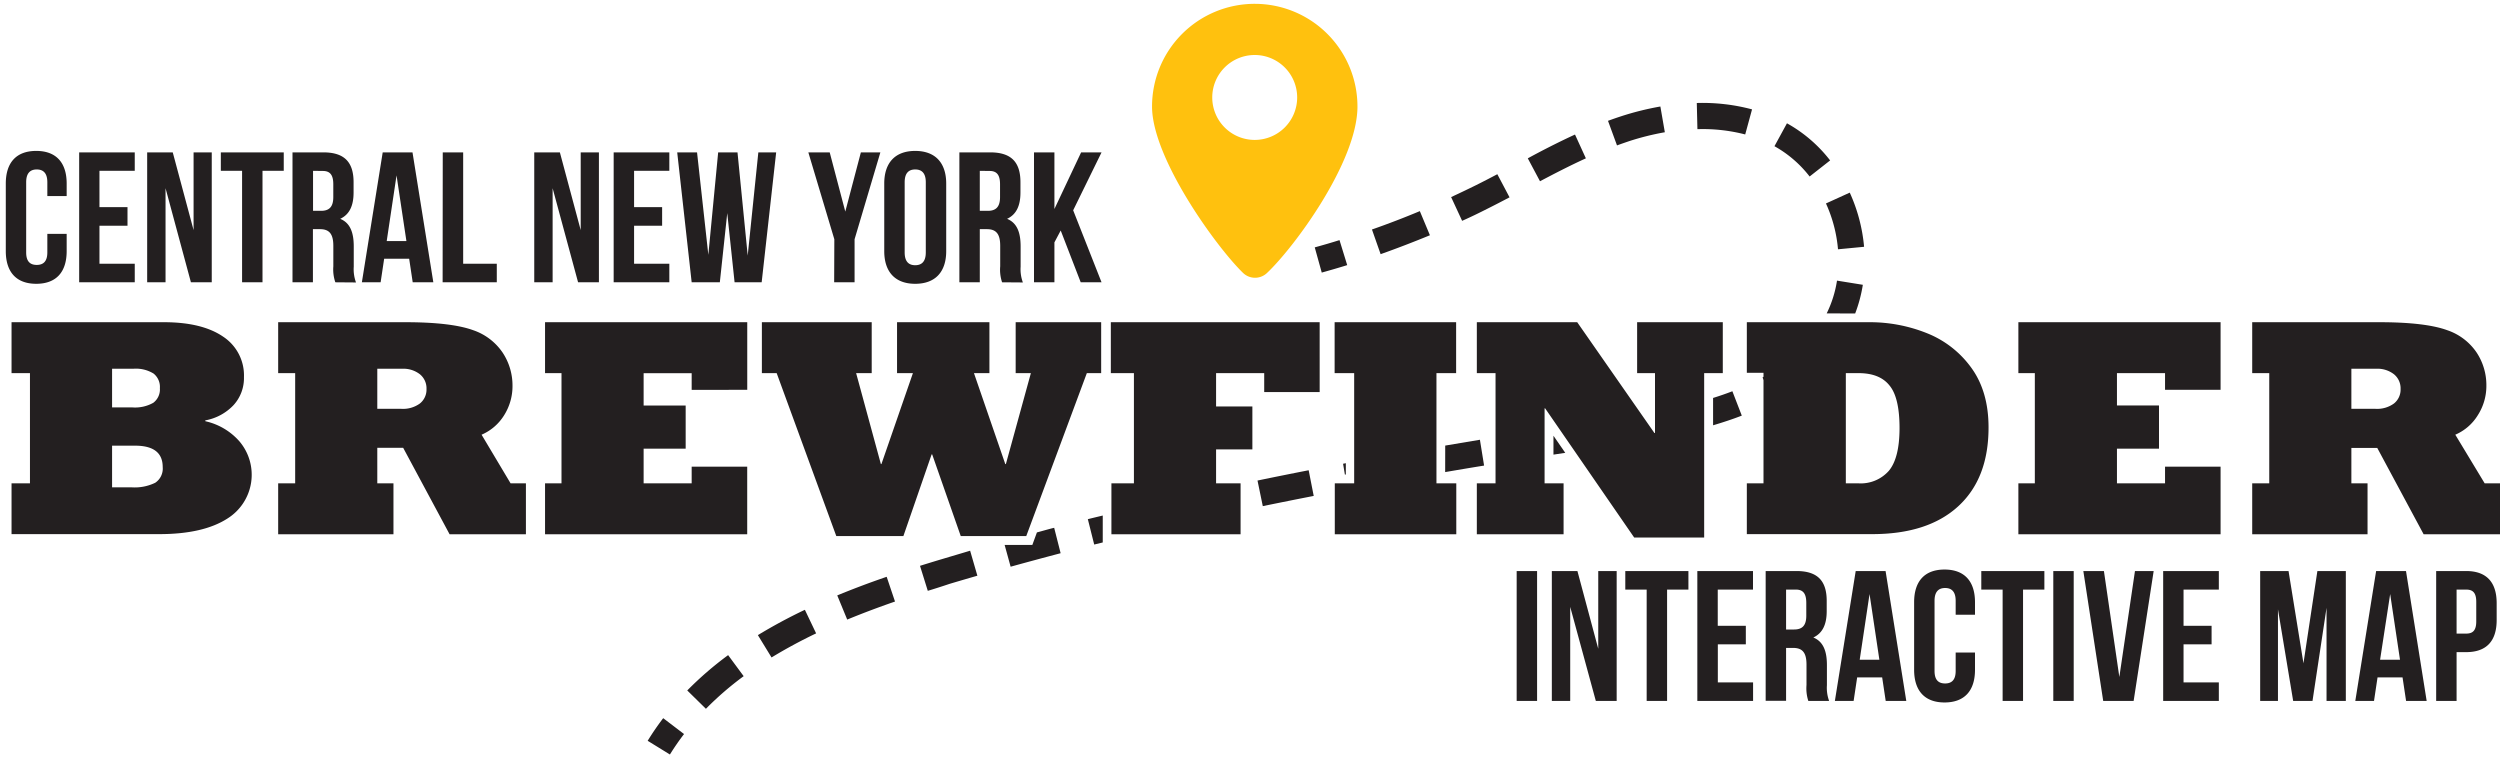
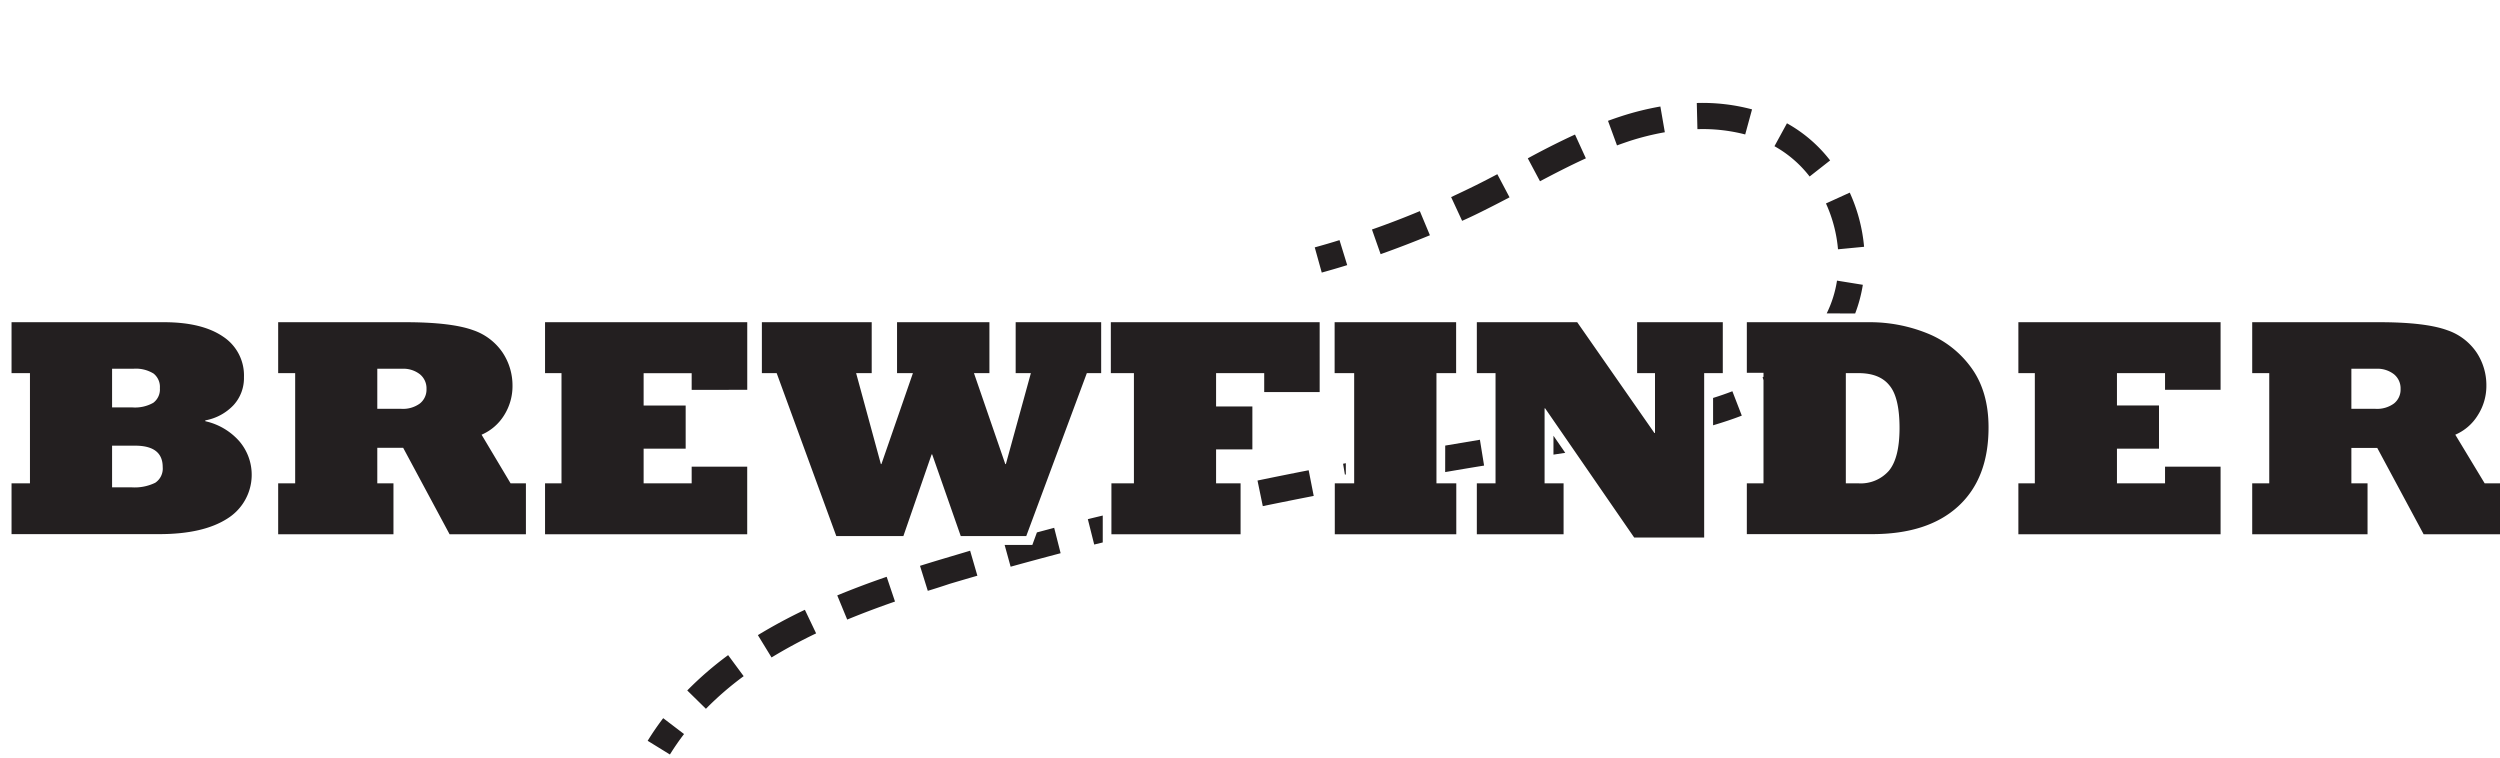
<svg xmlns="http://www.w3.org/2000/svg" viewBox="0 0 600 182" width="1200" height="364" role="img">
-   <path d="M16 56.13v4.14c0 5-2.49 7.84-7.3 7.84s-7.31-2.85-7.31-7.84V44.05c0-5 2.5-7.83 7.31-7.83s7.3 2.85 7.3 7.83v3h-4.64v-3.31c0-2.22-1-3.07-2.54-3.07s-2.54.85-2.54 3.07v16.84c0 2.23 1 3 2.54 3s2.54-.8 2.54-3v-4.45zm7.87-6.42h6.73v4.46h-6.73v9.13h8.47v4.45H19V36.57h13.34V41h-8.47zm15.86-4.54v22.58h-4.41V36.57h6.14l5 18.66V36.57h4.36v31.18h-5zM53 36.57h15.1V41H63v26.75h-4.9V41H53zm27.48 31.18a9.48 9.48 0 0 1-.48-3.83V59c0-2.89-1-4-3.2-4h-1.7v12.75h-4.9V36.57h7.4c5.08 0 7.26 2.36 7.26 7.17v2.45c0 3.21-1 5.3-3.21 6.33 2.45 1 3.25 3.38 3.25 6.63V64a9.19 9.19 0 0 0 .54 3.79zM75.13 41v9.6h1.92c1.82 0 2.94-.8 2.94-3.29v-3.08c0-2.22-.76-3.2-2.5-3.2zM104 67.75h-4.95l-.85-5.66h-6l-.85 5.66h-4.5l5-31.18H99zm-11.19-9.89h4.73l-2.37-15.77zm13.45-21.29h4.9V63.3h8.07v4.45h-13zm26.37 8.6v22.58h-4.41V36.57h6.15l5 18.66V36.57h4.37v31.18h-5zm19.55 4.54h6.73v4.46h-6.73v9.13h8.46v4.45h-13.36V36.57h13.36V41h-8.46zm22.36 1.43l-1.78 16.61H166l-3.47-31.18h4.76L170 61.16l2.36-24.59H177l2.45 24.77L182 36.57h4.28l-3.48 31.18h-6.5zm25.7 6.28L194 36.57h5.13l3.74 14.21 3.74-14.21h4.68l-6.19 20.85v10.33h-4.9zm11.98-13.37c0-5 2.62-7.83 7.43-7.83s7.44 2.85 7.44 7.83v16.22c0 5-2.63 7.84-7.44 7.84s-7.43-2.85-7.43-7.84zm4.9 16.53c0 2.23 1 3.07 2.53 3.07s2.54-.84 2.54-3.07V43.74c0-2.22-1-3.07-2.54-3.07s-2.53.85-2.53 3.07zm23.38 7.17a9.48 9.48 0 0 1-.45-3.83V59c0-2.89-1-4-3.2-4h-1.7v12.75h-4.9V36.57h7.4c5.07 0 7.26 2.36 7.26 7.17v2.45c0 3.21-1 5.3-3.21 6.33 2.45 1 3.25 3.38 3.25 6.63V64a9.19 9.19 0 0 0 .54 3.79zM235.15 41v9.6h1.92c1.82 0 2.94-.8 2.94-3.29v-3.08c0-2.22-.76-3.2-2.5-3.2zm19.42 14.32l-1.51 2.85v9.58h-4.9V36.57h4.9v13.59l6.41-13.59h4.9l-6.81 13.9 6.81 17.28h-5z" fill="#231f20" />
-   <path d="M301.14.92a24.64 24.64 0 0 0-24.65 24.65c0 12.34 15.35 33.62 21.83 39.92a4.15 4.15 0 0 0 5.71.07c6.5-6.08 21.76-26.73 21.76-40A24.65 24.65 0 0 0 301.14.92zm0 32.66a10.19 10.19 0 1 1 10.18-10.19 10.19 10.19 0 0 1-10.18 10.19zm0 0" fill="#ffc10e" />
  <g>
    <path d="M58.55 90.52a9.61 9.61 0 0 1-2.49 6.7 12.34 12.34 0 0 1-6.79 3.67v.2a15.29 15.29 0 0 1 8.17 4.81 12.38 12.38 0 0 1-2.83 18.53q-5.82 3.76-16.37 3.76H2.77V116h4.42V89.55H2.77V77.33h36.55q9.13 0 14.19 3.44a11.13 11.13 0 0 1 5.04 9.75zm-20.18 2.64a4.09 4.09 0 0 0-1.52-3.51A8.09 8.09 0 0 0 32 88.5h-5.1v9.28h4.89a8.87 8.87 0 0 0 5-1.11 4 4 0 0 0 1.58-3.51zm.68 18.93q0-5.13-6.62-5.13H26.9v10h4.69a11.21 11.21 0 0 0 5.67-1.1 4.1 4.1 0 0 0 1.79-3.77zm74.52-32.84a13.94 13.94 0 0 1 7.07 5.39 14.26 14.26 0 0 1 2.36 7.88 13.09 13.09 0 0 1-2 7.12 11.88 11.88 0 0 1-5.42 4.69l6.96 11.67h3.68v12.22H107.9l-11.14-20.75h-6.21V116h3.88v12.22H66.76V116h4.08V89.55h-4.08V77.33h30.47q11.07 0 16.34 1.92zm-11.21 14.11a4.35 4.35 0 0 0-1.59-3.54 6.46 6.46 0 0 0-4.28-1.32h-5.94v9.62h5.8a6.86 6.86 0 0 0 4.42-1.28 4.25 4.25 0 0 0 1.59-3.48zm63.64.2v-4h-11.53v7.76h10.09v10.36h-10.09V116H166v-4h13.33v16.23h-48.52V116h3.95V89.55h-3.95V77.33h48.53v16.23zm39.47-4.01l5.94 21.83h.13l7.56-21.83h-3.81V77.33h22.17v12.22h-3.71l7.52 21.83h.14l6-21.83h-3.65V77.33h20.52v12.22h-3.44l-14.54 39.11h-15.72l-6.86-19.61h-.13l-6.78 19.61h-16.1L186.4 89.55h-3.55V77.33h26.36v12.22zm97.94 4.55v-4.55h-11.55v8h8.71v10.3h-8.71V116h5.88v12.22h-31V116h5.4V89.55h-5.54V77.33h50.12V94.1zm41.34-4.55V116h4.76v12.22h-29.16V116H325V89.55h-4.69V77.33h29.16v12.22zm52.45 14.37V89.55h-4.29V77.33h20.56v12.22H409V129h-16.8l-21.37-31h-.13v18h4.56v12.22h-20.82V116h4.49V89.55h-4.49V77.33h24.09l18.53 26.59zm80.05-1.31q0 12.24-7.3 18.92t-20.71 6.66h-30V116h4V89.48h-4V77.33h29.26a36.82 36.82 0 0 1 14 2.65 24.1 24.1 0 0 1 10.64 8.32q4.12 5.7 4.11 14.31zM446 89.55h-3V116h3a9 9 0 0 0 7.32-3q2.56-3.06 2.57-10.24 0-7.34-2.4-10.23c-1.6-2.02-4.09-2.98-7.49-2.98zm73.61 4.01v-4h-11.54v7.76h10.09v10.36h-10.09V116h11.54v-4h13.33v16.23h-48.53V116h3.95V89.55h-3.95V77.33h48.53v16.23zm67.73-14.31a13.86 13.86 0 0 1 7.07 5.39 14.19 14.19 0 0 1 2.32 7.88 13 13 0 0 1-2.05 7.12 11.81 11.81 0 0 1-5.41 4.69l7.05 11.67H600v12.22h-18.33l-11.13-20.72h-6.21v8.5h3.88v12.22h-27.68V116h4.09V89.55h-4.09V77.33H571q11.08 0 16.34 1.92zm-11.2 14.11a4.35 4.35 0 0 0-1.59-3.54 6.46 6.46 0 0 0-4.28-1.32h-5.94v9.62h5.8a6.86 6.86 0 0 0 4.42-1.28 4.25 4.25 0 0 0 1.59-3.48z" fill="#231f20" />
  </g>
  <g>
-     <path d="M317.22 65.42l-1.68-6.05q3-.82 5.94-1.74l1.85 6c-2.03.63-4.07 1.22-6.11 1.79zm-147.8 104.69l-4.48-4.4a81.59 81.59 0 0 1 9.81-8.48l3.73 5.05a75 75 0 0 0-9.06 7.83zm15.75-12.32l-3.28-5.36a126.43 126.43 0 0 1 11.28-6.08l2.7 5.66a120 120 0 0 0-10.7 5.78zm18.16-9.09l-2.39-5.8c3.7-1.53 7.58-3 11.86-4.47l2 5.94c-4.12 1.43-7.88 2.85-11.47 4.33zm19.34-6.9l-1.87-6q2.67-.84 5.33-1.63c2.23-.67 4.46-1.32 6.7-2l1.74 6c-2.22.64-4.43 1.29-6.65 1.95q-2.61.88-5.25 1.68zm60.12-15.93l-1.4-6.12c4.08-.93 8.15-1.83 12.24-2.7l1.32 6.13q-6.09 1.3-12.16 2.69zm20.28-4.4l-1.27-6.14q6.13-1.27 12.28-2.47l1.21 6.16q-6.12 1.2-12.22 2.45zM426 96.1l-3-5.5a41.14 41.14 0 0 0 9.33-6.84l4.42 4.44A47.11 47.11 0 0 1 426 96.1zM331.35 61l-2.08-5.92c3.85-1.35 7.72-2.83 11.49-4.41l2.42 5.79c-3.88 1.6-7.86 3.13-11.83 4.54zm109.77-1.17a33.42 33.42 0 0 0-2.89-11l5.71-2.6a39.77 39.77 0 0 1 3.44 13zM350.91 53l-2.64-5.7c2-.93 4-1.88 6-2.87 1.71-.85 3.4-1.73 5.09-2.62l2.93 5.55c-1.73.91-3.46 1.81-5.2 2.68C355 51.1 353 52.08 350.91 53zm18.69-9.5l-2.93-5.5C370 36.18 374 34.13 378 32.29l2.61 5.71c-3.89 1.77-7.75 3.78-11.01 5.5zm64.71-1.14a27.76 27.76 0 0 0-8.44-7.27l3-5.5a33.93 33.93 0 0 1 10.36 8.91zm-46.23-7.46l-2.16-5.9c1.05-.39 2.12-.76 3.2-1.11a68.94 68.94 0 0 1 9.37-2.33l1.07 6.18a63 63 0 0 0-8.51 2.12c-1 .34-1.99.68-2.97 1.04zm30.77-2.63A40.41 40.41 0 0 0 407.38 31l-.15-6.28a46.08 46.08 0 0 1 13.26 1.53zM160.78 181.08l-5.34-3.29a65.36 65.36 0 0 1 3.73-5.43l5 3.81a59.47 59.47 0 0 0-3.39 4.91zm88.08-53.3l-1.1 3h-6.65l1.44 5.23q6-1.66 12-3.24l-1.55-6.1c-1.39.33-2.76.75-4.14 1.11zm123.97-23.2v4.53l2.83-.43zm72.41-29.34a34.45 34.45 0 0 0 1.84-6.89l-6.2-1a27.22 27.22 0 0 1-2.47 7.86zm-180.58 48.49c-1.19.29-2.39.57-3.58.87l1.53 6.09 2.05-.5zm58.11-9.85h.23v-2.71l-.66.13zm24.07-.58c3.11-.53 6.22-1.06 9.34-1.56l-1-6.2-8.33 1.4zm64.3-11.23c2.43-.72 4.73-1.48 6.89-2.32l-2.26-5.85c-1.47.57-3 1.1-4.63 1.61z" fill="#231f20" />
+     <path d="M317.22 65.42l-1.68-6.05q3-.82 5.94-1.74l1.85 6c-2.03.63-4.07 1.22-6.11 1.79zm-147.8 104.69l-4.48-4.4a81.59 81.59 0 0 1 9.81-8.48l3.73 5.05a75 75 0 0 0-9.06 7.83zm15.75-12.32l-3.28-5.36a126.43 126.43 0 0 1 11.28-6.08l2.7 5.66a120 120 0 0 0-10.7 5.78zm18.16-9.09l-2.39-5.8c3.7-1.53 7.58-3 11.86-4.47l2 5.94c-4.12 1.43-7.88 2.85-11.47 4.33zm19.34-6.9l-1.87-6q2.67-.84 5.33-1.63c2.23-.67 4.46-1.32 6.7-2l1.74 6c-2.22.64-4.43 1.29-6.65 1.95q-2.61.88-5.25 1.68zm60.12-15.93l-1.4-6.12c4.08-.93 8.15-1.83 12.24-2.7l1.32 6.13q-6.09 1.3-12.16 2.69zm20.28-4.4l-1.27-6.14q6.13-1.27 12.28-2.47l1.21 6.16q-6.12 1.2-12.22 2.45zM426 96.1l-3-5.5a41.14 41.14 0 0 0 9.33-6.84l4.42 4.44A47.11 47.11 0 0 1 426 96.1zM331.35 61l-2.08-5.92c3.85-1.35 7.72-2.83 11.49-4.41l2.42 5.79c-3.88 1.6-7.86 3.13-11.83 4.54zm109.77-1.17a33.42 33.42 0 0 0-2.89-11l5.71-2.6a39.77 39.77 0 0 1 3.44 13zM350.91 53l-2.64-5.7c2-.93 4-1.88 6-2.87 1.71-.85 3.4-1.73 5.09-2.62l2.93 5.55c-1.73.91-3.46 1.81-5.2 2.68C355 51.1 353 52.08 350.91 53zm18.69-9.5l-2.93-5.5C370 36.18 374 34.13 378 32.29l2.61 5.71c-3.89 1.77-7.75 3.78-11.01 5.5zm64.71-1.14a27.76 27.76 0 0 0-8.44-7.27l3-5.5a33.93 33.93 0 0 1 10.36 8.91zm-46.23-7.46l-2.16-5.9c1.05-.39 2.12-.76 3.2-1.11a68.94 68.94 0 0 1 9.37-2.33l1.07 6.18a63 63 0 0 0-8.51 2.12c-1 .34-1.99.68-2.97 1.04zm30.77-2.63A40.41 40.41 0 0 0 407.38 31l-.15-6.28a46.08 46.08 0 0 1 13.26 1.53zM160.78 181.08l-5.34-3.29a65.36 65.36 0 0 1 3.73-5.43l5 3.81a59.47 59.47 0 0 0-3.39 4.91zm88.08-53.3l-1.1 3h-6.65l1.44 5.23q6-1.66 12-3.24l-1.55-6.1zm123.97-23.2v4.53l2.83-.43zm72.41-29.34a34.45 34.45 0 0 0 1.84-6.89l-6.2-1a27.22 27.22 0 0 1-2.47 7.86zm-180.58 48.49c-1.19.29-2.39.57-3.58.87l1.53 6.09 2.05-.5zm58.11-9.85h.23v-2.71l-.66.13zm24.07-.58c3.11-.53 6.22-1.06 9.34-1.56l-1-6.2-8.33 1.4zm64.3-11.23c2.43-.72 4.73-1.48 6.89-2.32l-2.26-5.85c-1.47.57-3 1.1-4.63 1.61z" fill="#231f20" />
  </g>
  <g>
-     <path d="M364 137.05h4.9v31.18H364zm12.85 8.6v22.58h-4.41v-31.18h6.14l5 18.66v-18.66H388v31.18h-5zm13.22-8.6h15.15v4.45h-5.12v26.73h-4.9V141.5h-5.13zm22.19 13.14H419v4.45h-6.72v9.13h8.46v4.46h-13.38v-31.18h13.36v4.45h-8.46zM434 168.23a9.77 9.77 0 0 1-.44-3.83v-4.9c0-2.9-1-4-3.21-4h-1.69v12.7h-4.9v-31.15h7.39c5.08 0 7.26 2.36 7.26 7.17v2.45c0 3.21-1 5.3-3.21 6.33 2.45 1 3.26 3.38 3.26 6.63v4.81a9.19 9.19 0 0 0 .53 3.79zm-5.34-26.73v9.58h1.91c1.83 0 2.94-.8 2.94-3.3v-3.07c0-2.23-.75-3.21-2.49-3.21zm28.85 26.73h-4.94l-.85-5.66h-6l-.85 5.66h-4.5l5-31.18h7.17zm-11.18-9.89h4.72l-2.36-15.77zM474 156.6v4.15c0 5-2.5 7.84-7.31 7.84s-7.3-2.86-7.3-7.84v-16.22c0-5 2.49-7.84 7.3-7.84s7.31 2.85 7.31 7.84v3h-4.64v-3.34c0-2.23-1-3.07-2.53-3.07s-2.54.84-2.54 3.07v16.84c0 2.22 1 3 2.54 3s2.53-.81 2.53-3v-4.43zm1.51-19.55h15.14v4.45h-5.12v26.73h-4.9V141.5h-5.12zm17.28 0h4.9v31.18h-4.9zm15.85 25.43l3.75-25.43h4.49l-4.81 31.18h-7.3L500 137.05h4.94zm15.41-12.29h6.73v4.45h-6.73v9.13h8.47v4.46h-13.36v-31.18h13.36v4.45h-8.47zm28.78 9l3.34-22.14H563v31.18h-4.63v-22.36L555 168.23h-4.64l-3.65-22v22h-4.27v-31.18h6.81zm29.57 9.04h-4.94l-.85-5.66h-6l-.85 5.66h-4.49l5-31.18h7.17zm-11.18-9.89H576l-2.36-15.77zm27.98-13.58v4.05c0 5-2.41 7.7-7.31 7.7h-2.31v11.72h-4.9v-31.18h7.21c4.9 0 7.31 2.72 7.31 7.71zm-9.62-3.26v10.56h2.31c1.56 0 2.41-.71 2.41-2.94v-4.68c0-2.22-.85-2.94-2.41-2.94z" fill="#231f20" />
-   </g>
+     </g>
</svg>